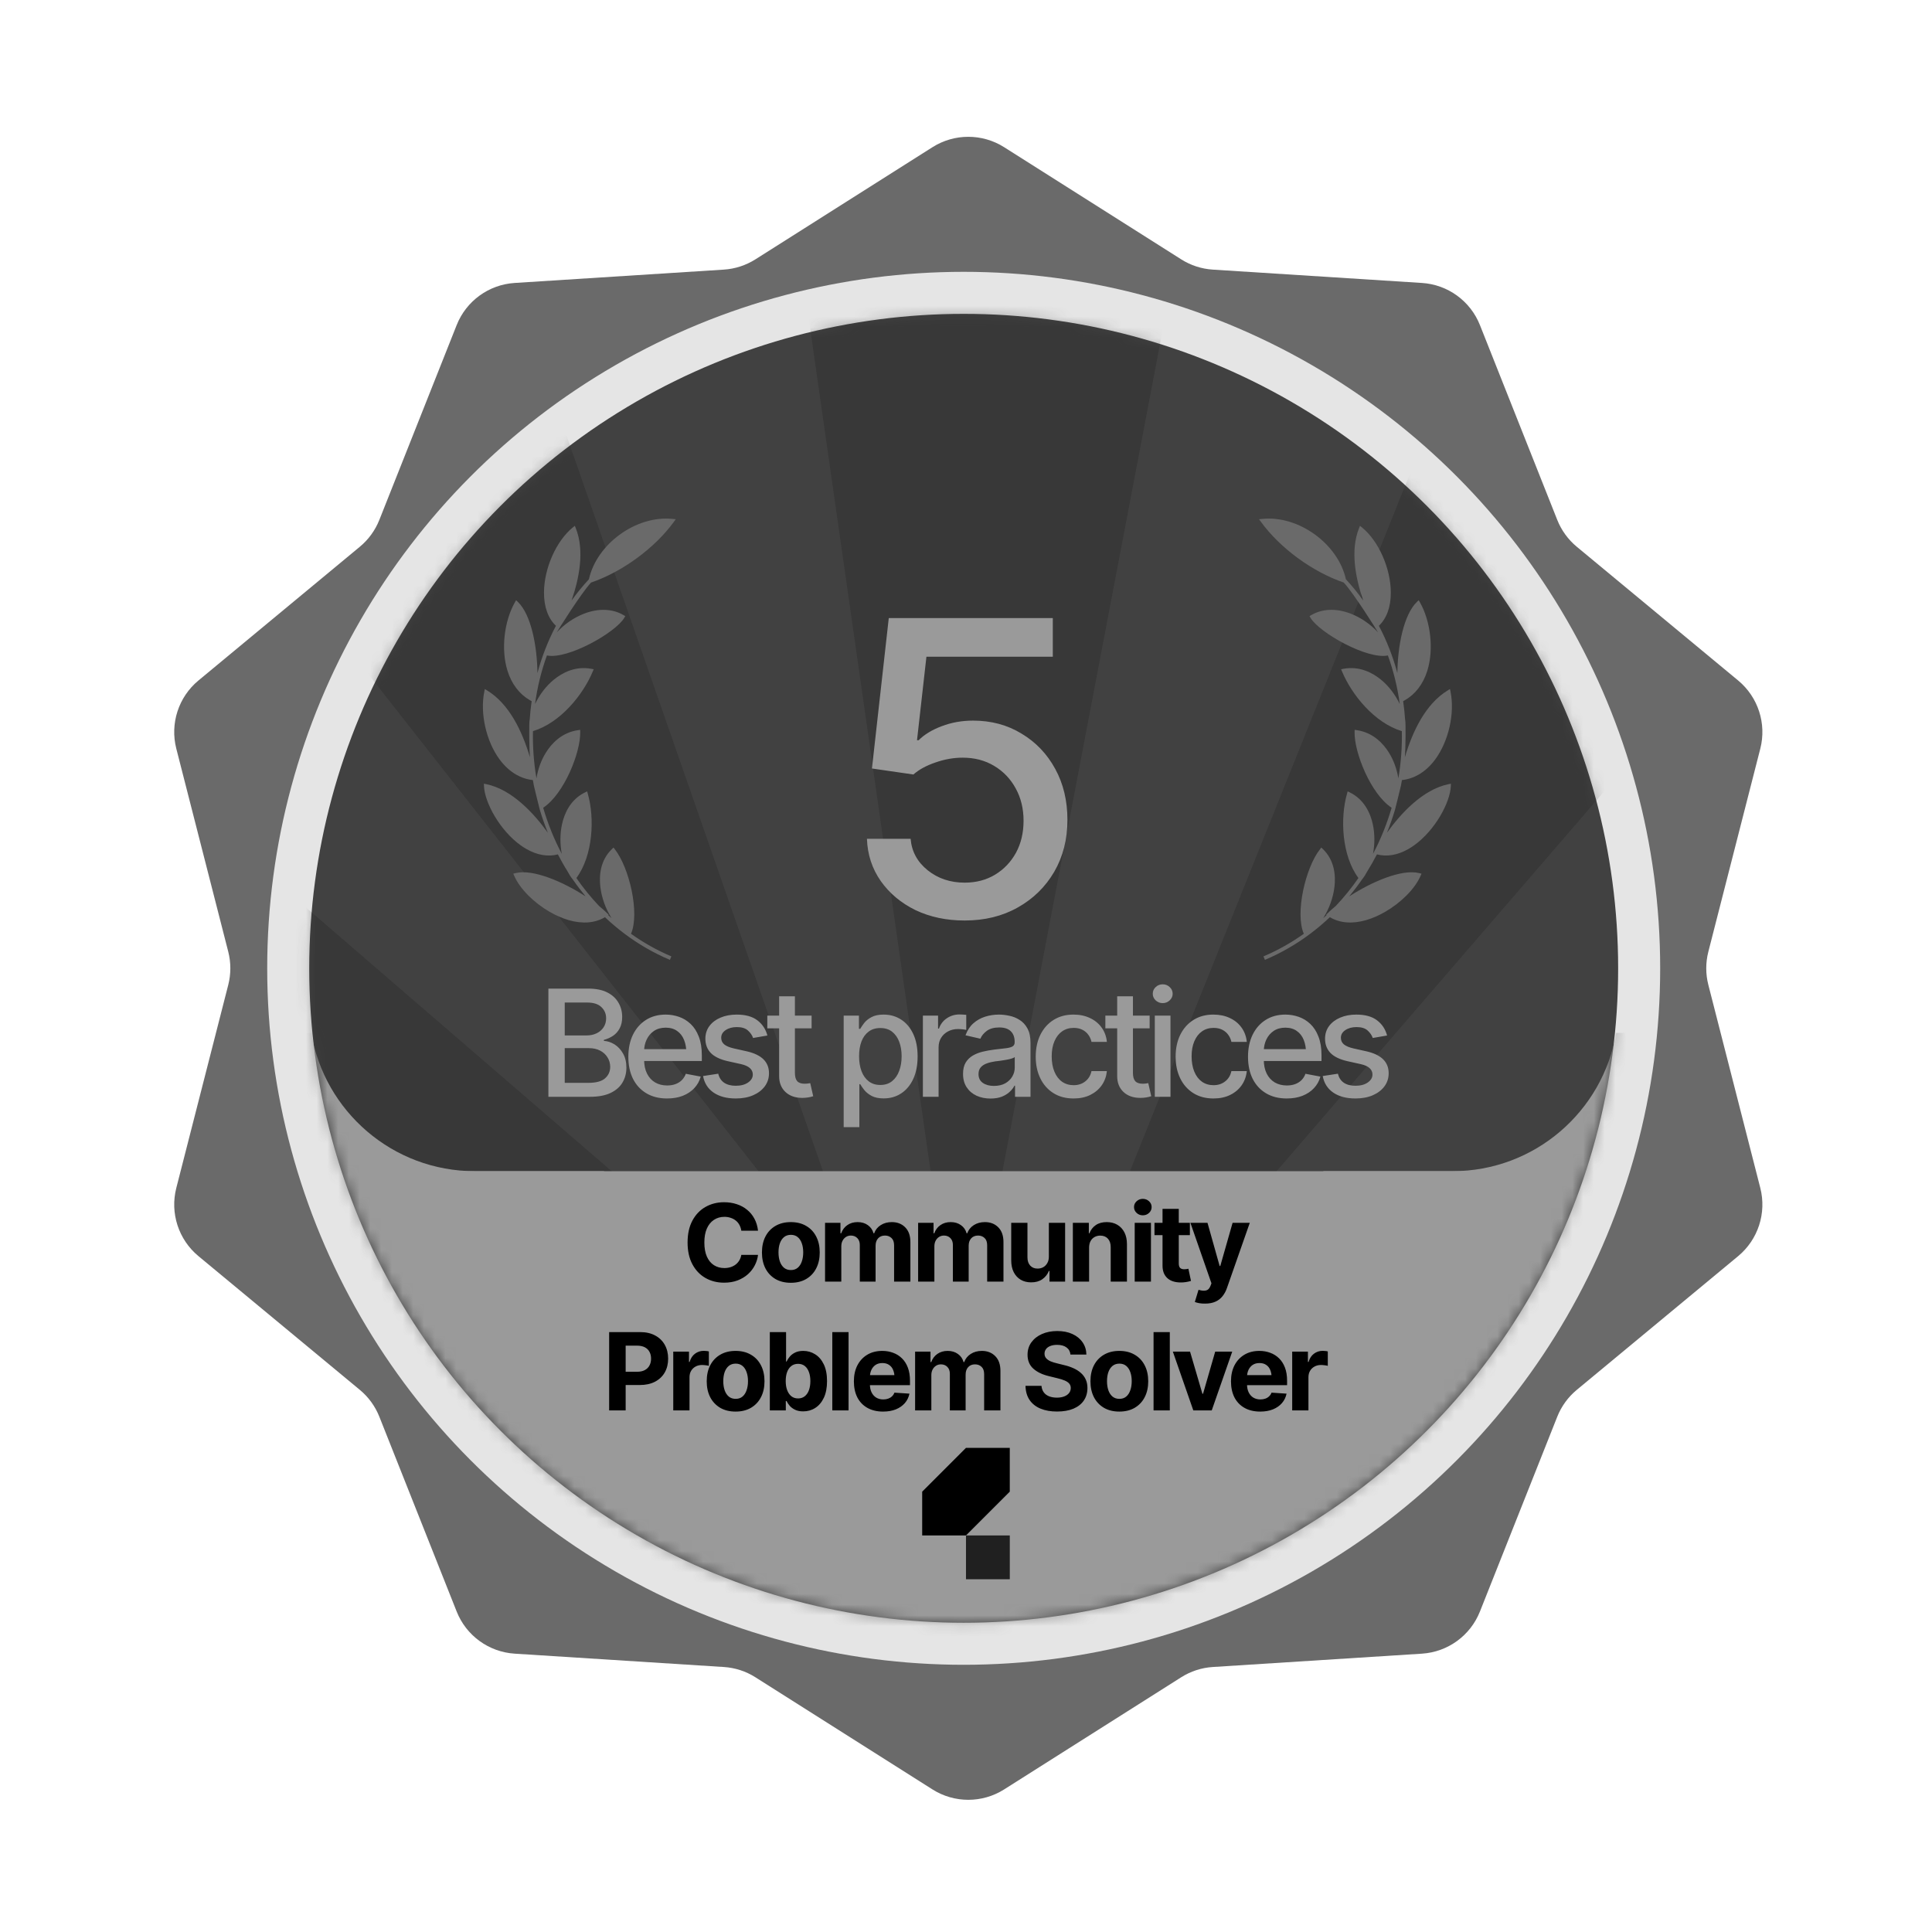
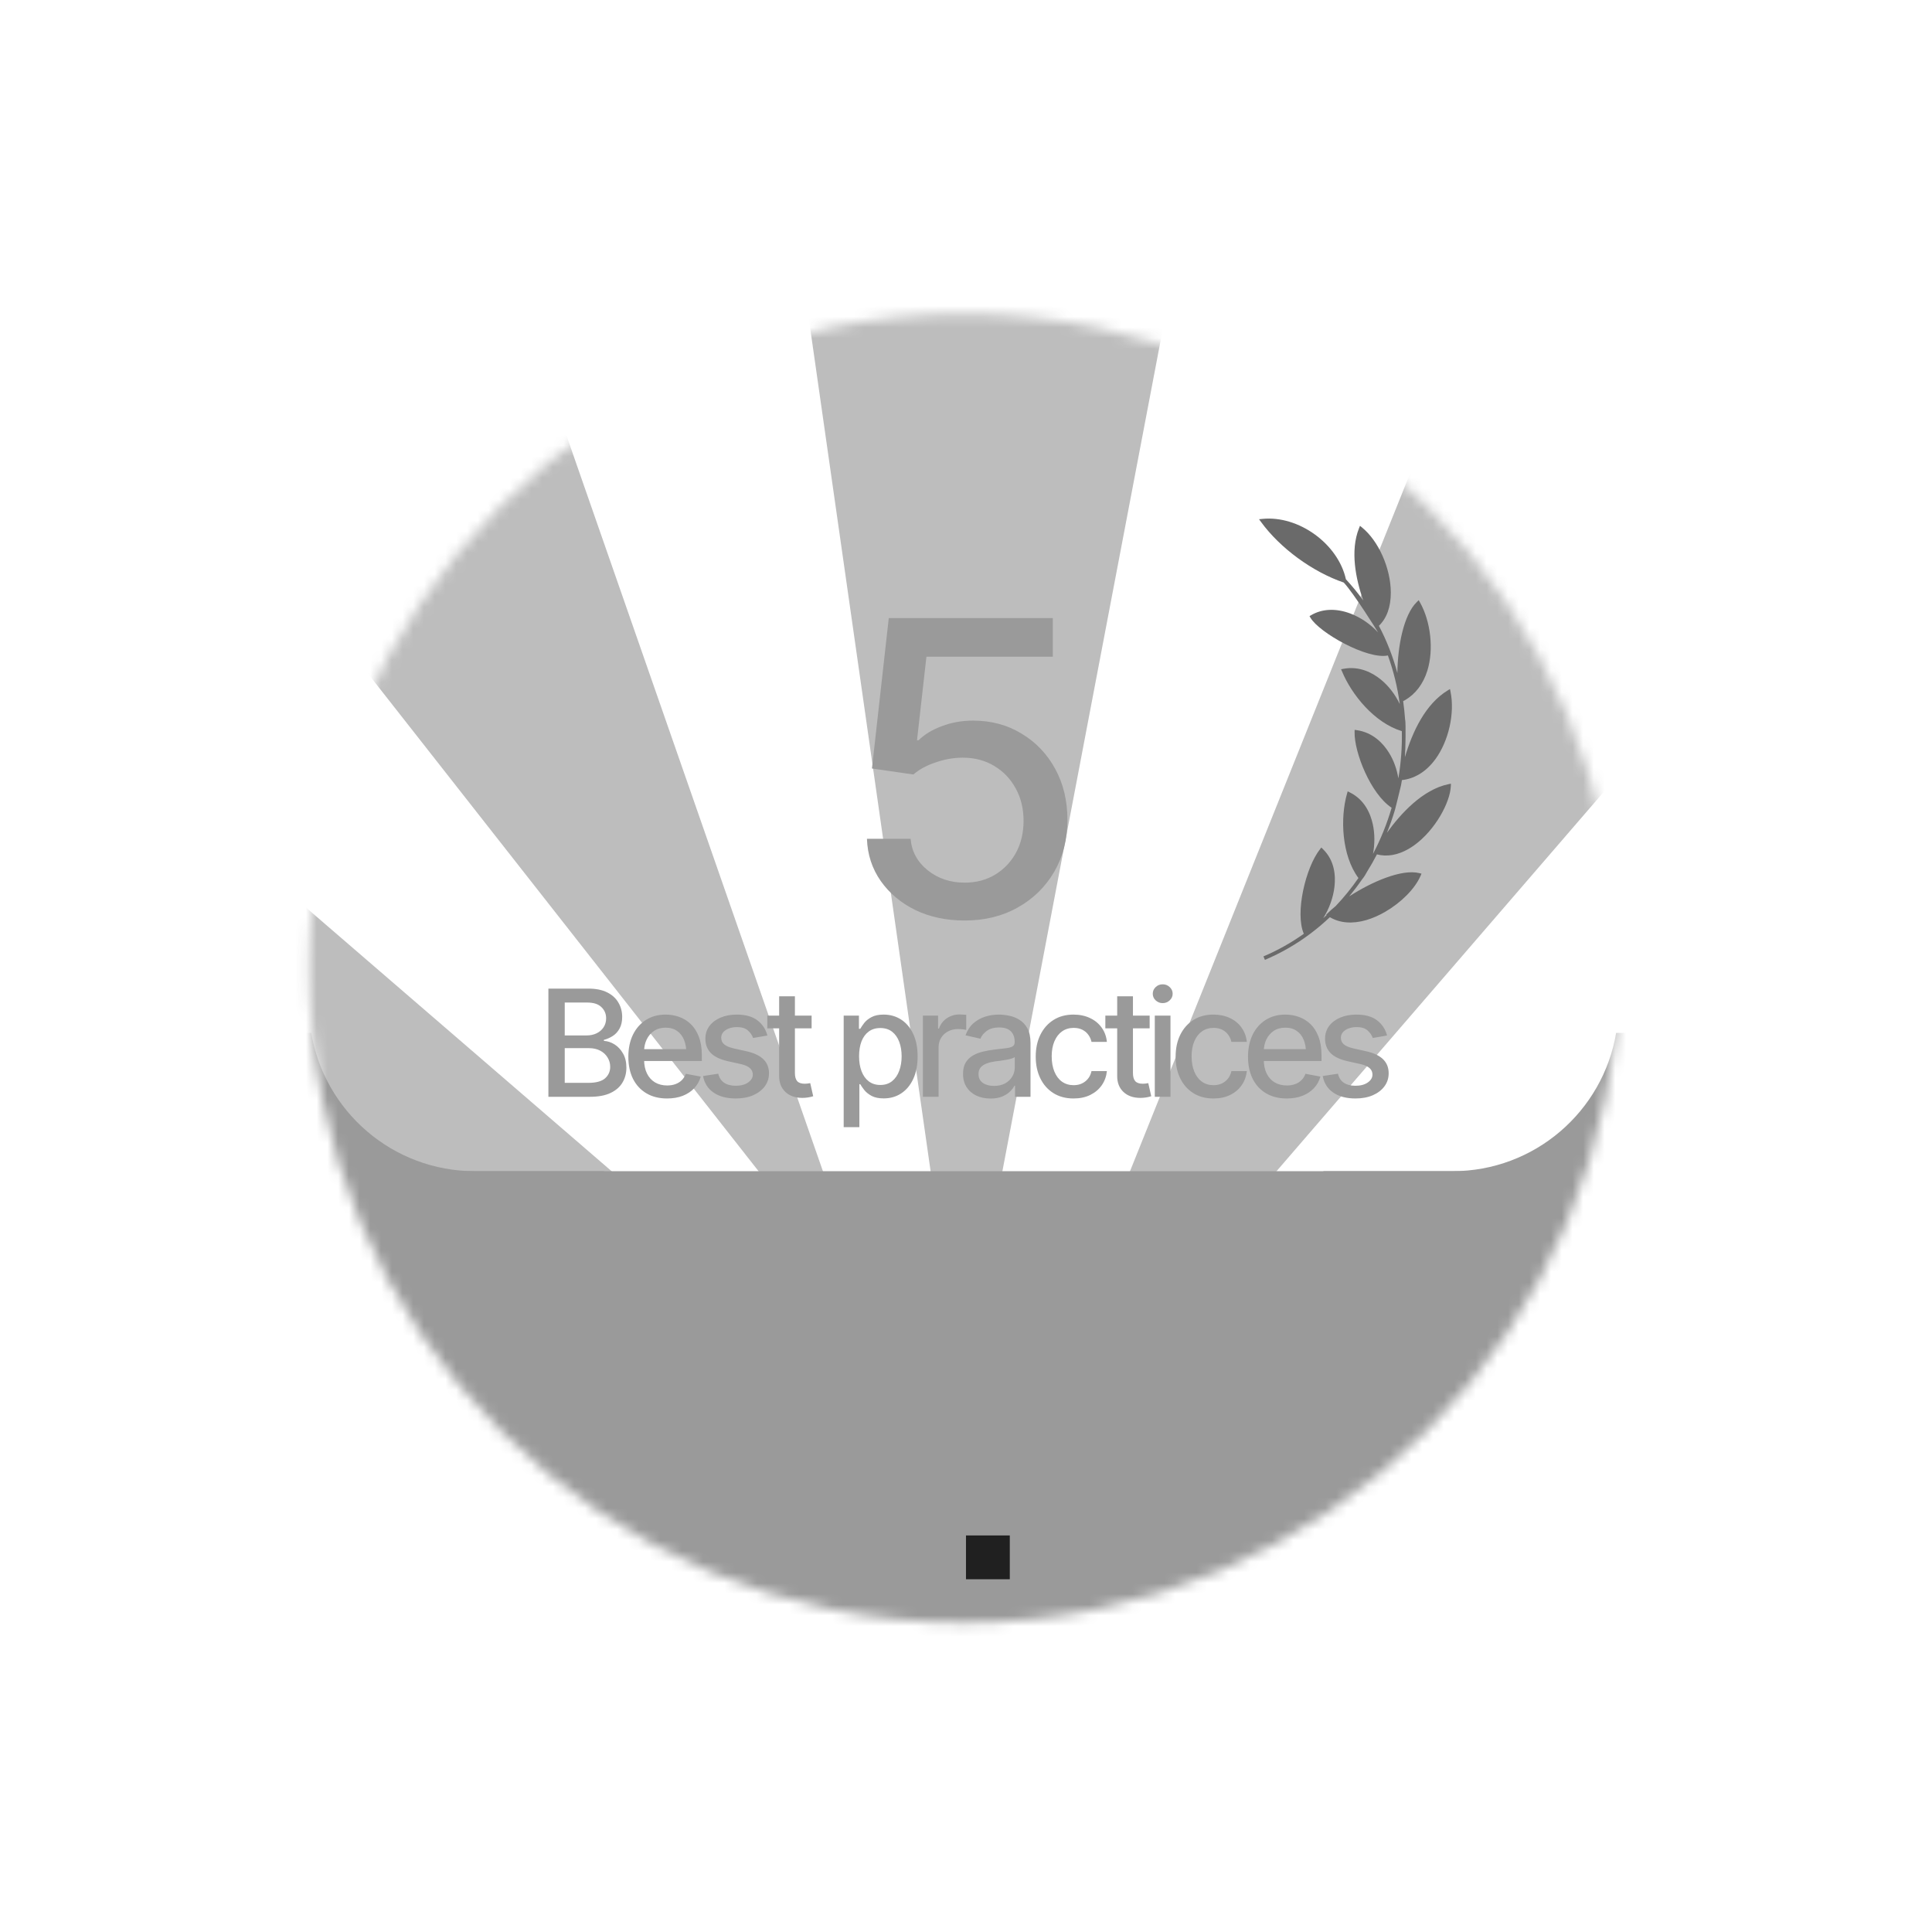
<svg xmlns="http://www.w3.org/2000/svg" width="180" height="180" viewBox="0 0 180 180" fill="none">
-   <path d="M86.876 13.714C88.914 12.423 91.514 12.423 93.553 13.714L110.05 24.163C110.935 24.723 111.946 25.052 112.991 25.119L132.48 26.362C134.888 26.515 136.991 28.044 137.882 30.287L145.086 48.437C145.472 49.41 146.098 50.271 146.904 50.939L161.939 63.4C163.797 64.939 164.601 67.412 164.003 69.75L159.163 88.668C158.903 89.683 158.903 90.747 159.163 91.761L164.003 110.68C164.601 113.017 163.797 115.491 161.94 117.03L146.904 129.491C146.098 130.159 145.472 131.019 145.086 131.993L137.882 150.143C136.991 152.386 134.888 153.914 132.48 154.068L112.991 155.311C111.946 155.378 110.935 155.706 110.05 156.267L93.553 166.716C91.514 168.007 88.914 168.007 86.876 166.716L70.379 156.267C69.494 155.706 68.483 155.378 67.437 155.311L47.949 154.068C45.541 153.914 43.437 152.386 42.547 150.143L35.343 131.993C34.956 131.019 34.331 130.159 33.525 129.491L18.489 117.03C16.631 115.491 15.828 113.017 16.426 110.68L21.266 91.761C21.525 90.747 21.525 89.683 21.266 88.668L16.426 69.75C15.828 67.412 16.631 64.939 18.489 63.4L33.525 50.939C34.331 50.271 34.956 49.41 35.343 48.437L42.547 30.287C43.437 28.044 45.541 26.515 47.949 26.362L67.437 25.119C68.483 25.052 69.494 24.723 70.379 24.163L86.876 13.714Z" fill="#6A6A6A" />
-   <circle cx="89.785" cy="90.215" r="62.932" fill="#414141" stroke="#E5E5E5" stroke-width="3.916" />
  <mask id="mask0_8851_6708" style="mask-type:alpha" maskUnits="userSpaceOnUse" x="28" y="29" width="123" height="123">
    <circle cx="89.785" cy="90.215" r="59.017" fill="#43509B" stroke="#E2BF2B" stroke-width="3.916" />
  </mask>
  <g mask="url(#mask0_8851_6708)">
    <g opacity="0.3">
      <path d="M89.569 129.183L29.014 -294.701H170.308L89.569 129.183Z" fill="#202020" />
      <path d="M81.457 122.856L-182.928 -213.962L-60.563 -284.609L81.457 122.856Z" fill="#202020" />
      <path d="M71.258 121.433L-326.114 -38.067L-255.467 -160.432L71.258 121.433Z" fill="#202020" />
      <path d="M61.736 125.3L-362.148 185.855L-362.148 44.56L61.736 125.3Z" fill="#202020" />
      <path d="M55.409 133.409L-281.408 397.793L-352.056 275.429L55.409 133.409Z" fill="#202020" />
      <path d="M54 143.596L-105.5 540.968L-227.865 470.32L54 143.596Z" fill="#202020" />
      <path d="M65.985 159.436L330.369 496.253L208.004 566.9L65.985 159.436Z" fill="#202020" />
      <path d="M76.146 160.847L473.518 320.347L402.87 442.712L76.146 160.847Z" fill="#202020" />
      <path d="M85.667 156.99L509.551 96.435L509.551 237.729L85.667 156.99Z" fill="#202020" />
      <path d="M91.993 148.889L428.811 -115.496L499.458 6.869L91.993 148.889Z" fill="#202020" />
      <path d="M93.403 138.709L252.903 -258.663L375.268 -188.016L93.403 138.709Z" fill="#202020" />
    </g>
    <path d="M28.998 96.229C30.225 103.543 36.585 109.117 44.248 109.117H56.276V143.914H-73.031V96.229H28.998Z" fill="#9A9A9A" />
    <path d="M150.572 96.229C149.345 103.543 142.985 109.117 135.322 109.117H123.294V143.914H252.602V96.229H150.572Z" fill="#9A9A9A" />
    <rect x="25.346" y="109.117" width="129.308" height="46.826" fill="#9A9A9A" />
  </g>
  <path d="M130.913 67.074C130.874 66.485 130.81 65.903 130.728 65.324C130.782 65.293 130.84 65.267 130.894 65.236C131.877 64.668 132.598 63.721 132.983 62.482C133.591 60.531 133.305 57.911 132.29 56.113L132.177 55.919L132.015 56.074C130.772 57.269 130.217 60.206 130.19 62.705C129.777 61.17 129.199 59.693 128.467 58.305C129.199 57.608 129.584 56.541 129.579 55.203C129.571 52.946 128.438 50.395 126.891 49.138L126.706 48.989L126.617 49.212C125.777 51.317 126.31 53.927 127.011 55.949C126.516 55.256 125.975 54.598 125.395 53.97C124.666 50.67 120.989 47.999 117.605 48.345L117.301 48.375L117.482 48.622C119.255 51.063 122.281 53.281 125.197 54.276L125.2 54.282C126.138 55.291 128.33 58.797 128.39 58.919C127.701 58.17 126.798 57.538 125.831 57.168C124.478 56.651 123.176 56.711 122.154 57.316L122.005 57.402L122.093 57.554C122.915 58.951 127.394 61.469 129.306 61.068C129.833 62.517 130.204 64.034 130.413 65.594C129.993 64.721 129.389 63.912 128.655 63.316C127.898 62.699 126.676 62.025 125.16 62.312L124.946 62.351L125.031 62.551C125.932 64.72 128.046 67.343 130.606 68.118C130.637 69.567 130.533 71.041 130.282 72.519C130.143 71.663 129.844 70.82 129.395 70.109C128.878 69.28 127.939 68.249 126.405 68.026L126.209 67.998L126.204 68.196C126.162 70.1 127.702 73.966 129.655 75.257C129.215 76.764 128.633 78.204 127.921 79.552C128.089 78.652 128.096 77.678 127.9 76.79C127.686 75.81 127.138 74.498 125.746 73.82L125.56 73.729L125.504 73.929C124.846 76.204 125.002 79.704 126.562 81.803C125.919 82.735 125.209 83.608 124.439 84.419C124.152 84.65 123.9 84.875 123.698 85.08L123.551 85.23L123.594 85.258C123.493 85.355 123.389 85.446 123.286 85.539C123.826 84.681 124.214 83.64 124.33 82.61C124.447 81.595 124.352 80.16 123.242 79.097L123.104 78.963L122.985 79.116C121.631 80.833 120.638 85.082 121.474 86.998C120.304 87.83 119.045 88.542 117.712 89.105L117.849 89.427C118.611 89.106 119.349 88.737 120.059 88.327C121.449 87.525 122.732 86.558 123.901 85.452C124.822 86.001 125.987 86.1 127.289 85.723C127.878 85.551 128.474 85.287 129.047 84.956C130.52 84.106 131.827 82.817 132.357 81.586L132.439 81.397L132.239 81.348C130.602 80.934 127.777 82.167 125.704 83.513C126.117 83.011 126.513 82.492 126.885 81.953L126.911 81.918C127.084 81.708 127.238 81.466 127.375 81.2C127.699 80.684 128.001 80.147 128.285 79.601C129.22 79.844 130.228 79.671 131.231 79.092C131.403 78.993 131.576 78.882 131.749 78.759C133.713 77.35 135.105 74.766 135.171 73.238L135.179 73.015L134.96 73.058C132.528 73.557 130.472 75.84 129.217 77.588C129.498 76.891 129.749 76.181 129.967 75.448C129.967 75.448 130.48 73.417 130.524 73.189C130.555 73.018 130.586 72.848 130.615 72.678C131.168 72.618 131.695 72.445 132.182 72.163C132.755 71.833 133.273 71.354 133.725 70.741C134.969 69.045 135.552 66.455 135.142 64.441L135.092 64.195L134.88 64.325C132.814 65.583 131.604 68.138 130.89 70.548C130.954 69.766 130.983 67.388 130.92 67.074L130.913 67.074Z" fill="#6A6A6A" />
-   <path d="M49.349 67.074C49.387 66.485 49.452 65.903 49.534 65.324C49.48 65.293 49.422 65.267 49.367 65.236C48.385 64.668 47.663 63.721 47.278 62.482C46.671 60.531 46.957 57.911 47.972 56.113L48.084 55.919L48.247 56.074C49.49 57.269 50.044 60.206 50.072 62.705C50.484 61.17 51.062 59.693 51.795 58.305C51.063 57.608 50.678 56.541 50.683 55.203C50.691 52.946 51.823 50.395 53.371 49.138L53.556 48.989L53.645 49.212C54.485 51.317 53.952 53.927 53.251 55.949C53.746 55.256 54.287 54.598 54.867 53.97C55.596 50.67 59.273 47.999 62.657 48.345L62.961 48.375L62.78 48.622C61.007 51.063 57.981 53.281 55.065 54.276L55.062 54.282C54.123 55.291 51.931 58.797 51.872 58.919C52.56 58.17 53.464 57.538 54.43 57.168C55.783 56.651 57.086 56.711 58.108 57.316L58.257 57.402L58.169 57.554C57.347 58.951 52.868 61.469 50.956 61.068C50.429 62.517 50.058 64.034 49.848 65.594C50.268 64.721 50.873 63.912 51.607 63.316C52.364 62.699 53.586 62.025 55.101 62.312L55.315 62.351L55.231 62.551C54.33 64.72 52.216 67.343 49.655 68.118C49.625 69.567 49.729 71.041 49.98 72.519C50.118 71.663 50.418 70.82 50.867 70.109C51.384 69.28 52.323 68.249 53.857 68.026L54.053 67.998L54.057 68.196C54.1 70.1 52.559 73.966 50.607 75.257C51.047 76.764 51.629 78.204 52.341 79.552C52.173 78.652 52.166 77.678 52.362 76.79C52.576 75.81 53.123 74.498 54.516 73.82L54.702 73.729L54.758 73.929C55.416 76.204 55.259 79.704 53.7 81.803C54.342 82.735 55.053 83.608 55.823 84.419C56.11 84.65 56.361 84.875 56.564 85.08L56.711 85.23L56.668 85.258C56.769 85.355 56.873 85.446 56.975 85.539C56.435 84.681 56.047 83.64 55.931 82.61C55.814 81.595 55.909 80.16 57.02 79.097L57.158 78.963L57.276 79.116C58.63 80.833 59.623 85.082 58.788 86.998C59.958 87.83 61.217 88.542 62.549 89.105L62.413 89.427C61.651 89.106 60.913 88.737 60.202 88.327C58.813 87.525 57.529 86.558 56.361 85.452C55.44 86.001 54.275 86.1 52.973 85.723C52.384 85.551 51.788 85.287 51.215 84.956C49.742 84.106 48.435 82.817 47.904 81.586L47.822 81.397L48.022 81.348C49.66 80.934 52.485 82.167 54.558 83.513C54.145 83.011 53.749 82.492 53.377 81.953L53.351 81.918C53.178 81.708 53.024 81.466 52.887 81.2C52.562 80.684 52.261 80.147 51.977 79.601C51.041 79.844 50.034 79.671 49.031 79.092C48.859 78.993 48.686 78.882 48.513 78.759C46.549 77.35 45.157 74.766 45.091 73.238L45.082 73.015L45.302 73.058C47.734 73.557 49.789 75.84 51.045 77.588C50.764 76.891 50.513 76.181 50.294 75.448C50.294 75.448 49.782 73.417 49.738 73.189C49.707 73.018 49.675 72.848 49.647 72.678C49.093 72.618 48.567 72.445 48.08 72.163C47.507 71.833 46.989 71.354 46.536 70.741C45.292 69.045 44.71 66.455 45.12 64.441L45.17 64.195L45.382 64.325C47.448 65.583 48.658 68.138 49.372 70.548C49.307 69.766 49.278 67.388 49.342 67.074L49.349 67.074Z" fill="#6A6A6A" />
  <g filter="url(#filter0_d_8851_6708)">
    <path d="M89.877 85.761C88.173 85.761 86.643 85.437 85.287 84.79C83.943 84.131 82.867 83.229 82.059 82.085C81.25 80.928 80.821 79.615 80.771 78.147H84.839C84.939 79.329 85.467 80.306 86.425 81.077C87.383 81.848 88.534 82.234 89.877 82.234C90.947 82.234 91.892 81.985 92.714 81.488C93.535 80.99 94.181 80.312 94.654 79.454C95.127 78.583 95.363 77.588 95.363 76.468C95.363 75.349 95.121 74.347 94.636 73.464C94.15 72.568 93.479 71.865 92.62 71.355C91.774 70.845 90.798 70.59 89.691 70.59C88.845 70.59 87.999 70.74 87.153 71.038C86.307 71.324 85.623 71.697 85.1 72.158L81.238 71.598L82.805 57.584H98.088V61.186H86.313L85.436 68.967H85.585C86.12 68.432 86.836 67.996 87.731 67.661C88.639 67.312 89.616 67.138 90.661 67.138C92.353 67.138 93.858 67.543 95.177 68.351C96.508 69.147 97.553 70.242 98.312 71.635C99.07 73.016 99.45 74.602 99.45 76.394C99.45 78.197 99.039 79.808 98.218 81.226C97.397 82.632 96.265 83.739 94.822 84.548C93.392 85.356 91.743 85.761 89.877 85.761Z" fill="#9A9A9A" />
  </g>
  <path d="M51.093 102.186V92.105H54.794C55.507 92.105 56.097 92.222 56.567 92.457C57.036 92.692 57.385 93.01 57.615 93.411C57.85 93.808 57.967 94.254 57.967 94.751C57.967 95.17 57.888 95.524 57.73 95.813C57.577 96.102 57.372 96.332 57.115 96.503C56.858 96.674 56.573 96.801 56.262 96.882V96.977C56.6 96.995 56.93 97.103 57.25 97.301C57.57 97.5 57.834 97.782 58.042 98.147C58.254 98.508 58.36 98.95 58.36 99.473C58.36 99.987 58.238 100.45 57.994 100.86C57.755 101.266 57.385 101.589 56.885 101.828C56.384 102.067 55.741 102.186 54.956 102.186H51.093ZM52.615 100.887H54.807C55.538 100.887 56.061 100.745 56.377 100.461C56.693 100.177 56.851 99.823 56.851 99.399C56.851 99.079 56.77 98.788 56.607 98.526C56.449 98.26 56.222 98.048 55.924 97.89C55.626 97.732 55.274 97.653 54.868 97.653H52.615V100.887ZM52.615 96.469H54.659C54.997 96.469 55.304 96.404 55.579 96.273C55.854 96.142 56.07 95.957 56.228 95.718C56.391 95.475 56.472 95.193 56.472 94.872C56.472 94.457 56.325 94.11 56.032 93.831C55.743 93.546 55.299 93.404 54.699 93.404H52.615V96.469ZM62.147 102.342C61.407 102.342 60.767 102.182 60.226 101.862C59.684 101.541 59.267 101.09 58.974 100.508C58.685 99.922 58.541 99.239 58.541 98.458C58.541 97.683 58.683 96.999 58.967 96.408C59.256 95.817 59.66 95.357 60.178 95.028C60.702 94.694 61.315 94.527 62.019 94.527C62.447 94.527 62.862 94.597 63.264 94.737C63.665 94.877 64.026 95.098 64.346 95.4C64.666 95.702 64.919 96.095 65.104 96.577C65.293 97.06 65.388 97.642 65.388 98.323V98.851H59.373V97.748H64.63L63.947 98.113C63.947 97.649 63.875 97.238 63.73 96.882C63.586 96.526 63.37 96.248 63.081 96.05C62.797 95.847 62.443 95.745 62.019 95.745C61.595 95.745 61.232 95.847 60.929 96.05C60.632 96.253 60.404 96.521 60.246 96.855C60.088 97.189 60.009 97.554 60.009 97.951V98.702C60.009 99.221 60.099 99.66 60.28 100.021C60.46 100.382 60.711 100.657 61.031 100.847C61.356 101.036 61.732 101.131 62.161 101.131C62.44 101.131 62.693 101.09 62.919 101.009C63.149 100.928 63.347 100.806 63.514 100.644C63.681 100.481 63.807 100.281 63.893 100.042L65.287 100.305C65.174 100.711 64.975 101.068 64.691 101.374C64.407 101.681 64.049 101.92 63.615 102.092C63.187 102.259 62.697 102.342 62.147 102.342ZM71.496 96.476L70.164 96.706C70.078 96.453 69.918 96.221 69.683 96.009C69.453 95.797 69.108 95.691 68.648 95.691C68.233 95.691 67.886 95.786 67.606 95.975C67.331 96.16 67.193 96.397 67.193 96.686C67.193 96.938 67.286 97.144 67.471 97.301C67.66 97.459 67.96 97.586 68.371 97.68L69.582 97.951C70.272 98.109 70.788 98.357 71.131 98.695C71.474 99.034 71.645 99.466 71.645 99.994C71.645 100.45 71.515 100.856 71.253 101.212C70.991 101.564 70.628 101.841 70.164 102.044C69.699 102.243 69.162 102.342 68.553 102.342C67.705 102.342 67.015 102.159 66.483 101.794C65.951 101.429 65.624 100.914 65.502 100.251L66.916 100.035C67.006 100.405 67.189 100.684 67.464 100.874C67.744 101.063 68.105 101.158 68.547 101.158C69.025 101.158 69.408 101.056 69.697 100.854C69.99 100.651 70.137 100.405 70.137 100.116C70.137 99.638 69.78 99.315 69.067 99.148L67.789 98.864C67.081 98.702 66.557 98.447 66.219 98.1C65.885 97.748 65.718 97.306 65.718 96.774C65.718 96.327 65.843 95.935 66.091 95.596C66.343 95.258 66.688 94.996 67.126 94.811C67.568 94.622 68.071 94.527 68.635 94.527C69.456 94.527 70.098 94.706 70.563 95.062C71.032 95.418 71.343 95.89 71.496 96.476ZM75.616 94.622V95.806H71.489V94.622H75.616ZM72.591 92.822H74.06V99.967C74.06 100.314 74.132 100.569 74.276 100.732C74.42 100.89 74.653 100.969 74.973 100.969C75.05 100.969 75.131 100.964 75.216 100.955C75.307 100.946 75.397 100.932 75.487 100.914L75.765 102.132C75.616 102.182 75.453 102.22 75.277 102.247C75.102 102.274 74.926 102.288 74.75 102.288C74.096 102.288 73.572 102.105 73.18 101.74C72.788 101.37 72.591 100.878 72.591 100.265V92.822ZM78.604 105.015V94.622H80.025V95.853H80.146C80.237 95.696 80.361 95.513 80.519 95.305C80.681 95.098 80.906 94.918 81.195 94.764C81.484 94.606 81.86 94.527 82.325 94.527C82.934 94.527 83.475 94.681 83.949 94.987C84.427 95.294 84.804 95.739 85.079 96.32C85.354 96.902 85.492 97.604 85.492 98.424C85.492 99.237 85.356 99.936 85.085 100.522C84.815 101.104 84.441 101.553 83.962 101.868C83.489 102.18 82.945 102.335 82.332 102.335C81.876 102.335 81.502 102.259 81.209 102.105C80.92 101.947 80.692 101.765 80.525 101.557C80.363 101.35 80.237 101.167 80.146 101.009H80.065V105.015H78.604ZM82.014 101.084C82.451 101.084 82.817 100.966 83.11 100.732C83.403 100.497 83.624 100.179 83.773 99.778C83.926 99.372 84.003 98.916 84.003 98.411C84.003 97.91 83.928 97.462 83.78 97.065C83.631 96.668 83.41 96.354 83.117 96.124C82.823 95.894 82.456 95.779 82.014 95.779C81.585 95.779 81.224 95.89 80.931 96.111C80.638 96.327 80.415 96.634 80.261 97.031C80.113 97.423 80.038 97.883 80.038 98.411C80.038 98.939 80.115 99.403 80.268 99.805C80.421 100.206 80.645 100.52 80.938 100.745C81.236 100.971 81.594 101.084 82.014 101.084ZM85.984 102.186V94.622H87.398V95.833H87.479C87.619 95.427 87.863 95.107 88.21 94.872C88.562 94.633 88.959 94.514 89.401 94.514C89.491 94.514 89.597 94.518 89.719 94.527C89.845 94.532 89.947 94.539 90.023 94.548V95.955C89.965 95.937 89.859 95.919 89.705 95.901C89.556 95.883 89.405 95.874 89.252 95.874C88.905 95.874 88.594 95.948 88.318 96.097C88.048 96.241 87.834 96.442 87.676 96.699C87.522 96.952 87.446 97.245 87.446 97.579V102.186H85.984ZM92.282 102.349C91.804 102.349 91.371 102.261 90.983 102.085C90.595 101.904 90.288 101.643 90.063 101.3C89.837 100.957 89.724 100.54 89.724 100.048C89.724 99.62 89.806 99.27 89.968 99C90.135 98.725 90.358 98.506 90.638 98.343C90.918 98.181 91.229 98.059 91.572 97.978C91.914 97.897 92.266 97.834 92.627 97.788C93.083 97.739 93.45 97.696 93.73 97.66C94.01 97.624 94.213 97.567 94.339 97.491C94.47 97.41 94.535 97.281 94.535 97.105V97.071C94.535 96.643 94.413 96.311 94.17 96.077C93.931 95.842 93.574 95.725 93.101 95.725C92.609 95.725 92.219 95.833 91.93 96.05C91.646 96.262 91.45 96.503 91.341 96.774L89.954 96.456C90.121 95.996 90.363 95.626 90.678 95.346C90.999 95.062 91.364 94.854 91.775 94.724C92.189 94.593 92.623 94.527 93.074 94.527C93.376 94.527 93.696 94.564 94.034 94.636C94.373 94.703 94.691 94.832 94.988 95.021C95.29 95.206 95.536 95.472 95.726 95.82C95.915 96.167 96.01 96.616 96.01 97.166V102.186H94.569V101.151H94.515C94.424 101.336 94.282 101.521 94.088 101.706C93.899 101.891 93.655 102.044 93.358 102.166C93.06 102.288 92.701 102.349 92.282 102.349ZM92.6 101.172C93.01 101.172 93.36 101.093 93.649 100.935C93.937 100.772 94.158 100.56 94.312 100.299C94.465 100.037 94.542 99.76 94.542 99.466V98.485C94.488 98.535 94.386 98.582 94.237 98.627C94.088 98.673 93.919 98.711 93.73 98.743C93.54 98.774 93.356 98.803 93.175 98.831C92.995 98.853 92.844 98.871 92.722 98.885C92.438 98.925 92.178 98.988 91.944 99.074C91.709 99.155 91.52 99.277 91.375 99.439C91.236 99.597 91.166 99.807 91.166 100.069C91.166 100.434 91.301 100.709 91.572 100.894C91.842 101.079 92.185 101.172 92.6 101.172ZM100.021 102.342C99.295 102.342 98.668 102.175 98.14 101.841C97.612 101.508 97.206 101.047 96.922 100.461C96.638 99.875 96.496 99.203 96.496 98.445C96.496 97.674 96.64 96.995 96.929 96.408C97.222 95.817 97.63 95.357 98.153 95.028C98.681 94.694 99.299 94.527 100.007 94.527C100.585 94.527 101.097 94.633 101.543 94.845C101.994 95.053 102.357 95.348 102.633 95.732C102.912 96.115 103.077 96.562 103.126 97.071H101.692C101.643 96.832 101.546 96.614 101.401 96.415C101.261 96.217 101.076 96.059 100.846 95.942C100.616 95.824 100.343 95.766 100.028 95.766C99.617 95.766 99.259 95.874 98.952 96.09C98.65 96.302 98.413 96.607 98.242 97.004C98.07 97.401 97.984 97.87 97.984 98.411C97.984 98.957 98.068 99.433 98.235 99.839C98.402 100.245 98.638 100.558 98.945 100.779C99.256 100.996 99.617 101.104 100.028 101.104C100.452 101.104 100.813 100.987 101.11 100.752C101.412 100.517 101.606 100.197 101.692 99.791H103.126C103.077 100.283 102.919 100.72 102.653 101.104C102.387 101.487 102.03 101.789 101.584 102.01C101.137 102.232 100.616 102.342 100.021 102.342ZM107.11 94.622V95.806H102.983V94.622H107.11ZM104.086 92.822H105.554V99.967C105.554 100.314 105.626 100.569 105.771 100.732C105.915 100.89 106.147 100.969 106.468 100.969C106.544 100.969 106.625 100.964 106.711 100.955C106.801 100.946 106.892 100.932 106.982 100.914L107.259 102.132C107.11 102.182 106.948 102.22 106.772 102.247C106.596 102.274 106.42 102.288 106.244 102.288C105.59 102.288 105.067 102.105 104.675 101.74C104.282 101.37 104.086 100.878 104.086 100.265V92.822ZM107.59 102.186V94.622H109.051V102.186H107.59ZM108.327 93.458C108.07 93.458 107.851 93.373 107.671 93.201C107.49 93.03 107.4 92.825 107.4 92.586C107.4 92.342 107.49 92.135 107.671 91.963C107.851 91.792 108.07 91.706 108.327 91.706C108.58 91.706 108.796 91.792 108.977 91.963C109.161 92.135 109.254 92.342 109.254 92.586C109.254 92.825 109.161 93.03 108.977 93.201C108.796 93.373 108.58 93.458 108.327 93.458ZM113.055 102.342C112.329 102.342 111.702 102.175 111.174 101.841C110.646 101.508 110.241 101.047 109.956 100.461C109.672 99.875 109.53 99.203 109.53 98.445C109.53 97.674 109.674 96.995 109.963 96.408C110.256 95.817 110.665 95.357 111.188 95.028C111.715 94.694 112.333 94.527 113.042 94.527C113.619 94.527 114.131 94.633 114.577 94.845C115.029 95.053 115.392 95.348 115.667 95.732C115.946 96.115 116.111 96.562 116.161 97.071H114.726C114.677 96.832 114.58 96.614 114.435 96.415C114.296 96.217 114.111 96.059 113.881 95.942C113.651 95.824 113.378 95.766 113.062 95.766C112.651 95.766 112.293 95.874 111.986 96.09C111.684 96.302 111.447 96.607 111.276 97.004C111.104 97.401 111.019 97.87 111.019 98.411C111.019 98.957 111.102 99.433 111.269 99.839C111.436 100.245 111.673 100.558 111.979 100.779C112.291 100.996 112.651 101.104 113.062 101.104C113.486 101.104 113.847 100.987 114.144 100.752C114.447 100.517 114.641 100.197 114.726 99.791H116.161C116.111 100.283 115.953 100.72 115.687 101.104C115.421 101.487 115.065 101.789 114.618 102.01C114.172 102.232 113.651 102.342 113.055 102.342ZM119.881 102.342C119.141 102.342 118.5 102.182 117.959 101.862C117.418 101.541 117.001 101.09 116.707 100.508C116.419 99.922 116.274 99.239 116.274 98.458C116.274 97.683 116.417 96.999 116.701 96.408C116.989 95.817 117.393 95.357 117.912 95.028C118.435 94.694 119.048 94.527 119.752 94.527C120.181 94.527 120.596 94.597 120.997 94.737C121.399 94.877 121.759 95.098 122.08 95.4C122.4 95.702 122.652 96.095 122.837 96.577C123.027 97.06 123.122 97.642 123.122 98.323V98.851H117.107V97.748H122.364L121.68 98.113C121.68 97.649 121.608 97.238 121.464 96.882C121.32 96.526 121.103 96.248 120.814 96.05C120.53 95.847 120.176 95.745 119.752 95.745C119.328 95.745 118.965 95.847 118.663 96.05C118.365 96.253 118.137 96.521 117.979 96.855C117.822 97.189 117.743 97.554 117.743 97.951V98.702C117.743 99.221 117.833 99.66 118.013 100.021C118.194 100.382 118.444 100.657 118.764 100.847C119.089 101.036 119.466 101.131 119.894 101.131C120.174 101.131 120.426 101.09 120.652 101.009C120.882 100.928 121.081 100.806 121.247 100.644C121.414 100.481 121.541 100.281 121.626 100.042L123.02 100.305C122.907 100.711 122.709 101.068 122.425 101.374C122.141 101.681 121.782 101.92 121.349 102.092C120.92 102.259 120.431 102.342 119.881 102.342ZM129.23 96.476L127.897 96.706C127.811 96.453 127.651 96.221 127.417 96.009C127.187 95.797 126.842 95.691 126.382 95.691C125.967 95.691 125.619 95.786 125.34 95.975C125.064 96.16 124.927 96.397 124.927 96.686C124.927 96.938 125.019 97.144 125.204 97.301C125.394 97.459 125.694 97.586 126.104 97.68L127.315 97.951C128.005 98.109 128.522 98.357 128.865 98.695C129.207 99.034 129.379 99.466 129.379 99.994C129.379 100.45 129.248 100.856 128.986 101.212C128.725 101.564 128.362 101.841 127.897 102.044C127.432 102.243 126.896 102.342 126.287 102.342C125.439 102.342 124.749 102.159 124.216 101.794C123.684 101.429 123.357 100.914 123.235 100.251L124.649 100.035C124.74 100.405 124.922 100.684 125.197 100.874C125.477 101.063 125.838 101.158 126.28 101.158C126.758 101.158 127.142 101.056 127.43 100.854C127.723 100.651 127.87 100.405 127.87 100.116C127.87 99.638 127.514 99.315 126.801 99.148L125.522 98.864C124.814 98.702 124.291 98.447 123.953 98.1C123.619 97.748 123.452 97.306 123.452 96.774C123.452 96.327 123.576 95.935 123.824 95.596C124.077 95.258 124.422 94.996 124.859 94.811C125.301 94.622 125.804 94.527 126.368 94.527C127.189 94.527 127.832 94.706 128.296 95.062C128.765 95.418 129.077 95.89 129.23 96.476Z" fill="#9A9A9A" />
-   <path d="M67.46 119.504C66.813 119.504 66.234 119.357 65.721 119.063C65.208 118.769 64.803 118.343 64.506 117.784C64.209 117.226 64.06 116.551 64.06 115.761C64.06 114.964 64.209 114.287 64.506 113.728C64.806 113.166 65.213 112.74 65.726 112.45C66.242 112.156 66.82 112.009 67.46 112.009C67.884 112.009 68.278 112.069 68.64 112.19C69.003 112.307 69.323 112.481 69.6 112.709C69.881 112.934 70.11 113.212 70.286 113.542C70.463 113.869 70.575 114.242 70.624 114.664H69.067C69.037 114.465 68.978 114.285 68.89 114.125C68.805 113.965 68.693 113.829 68.552 113.718C68.415 113.607 68.257 113.522 68.077 113.464C67.901 113.401 67.706 113.37 67.494 113.37C67.122 113.37 66.793 113.465 66.509 113.655C66.229 113.841 66.01 114.112 65.853 114.468C65.7 114.821 65.623 115.252 65.623 115.761C65.623 116.28 65.701 116.718 65.858 117.074C66.015 117.427 66.234 117.693 66.514 117.872C66.795 118.052 67.12 118.142 67.489 118.142C67.695 118.142 67.886 118.114 68.062 118.059C68.239 118.003 68.395 117.923 68.533 117.819C68.67 117.714 68.784 117.587 68.876 117.436C68.97 117.283 69.034 117.108 69.067 116.912H70.624C70.585 117.249 70.486 117.572 70.326 117.882C70.169 118.192 69.955 118.47 69.684 118.715C69.413 118.957 69.091 119.149 68.719 119.293C68.347 119.434 67.927 119.504 67.46 119.504ZM73.678 119.514C73.126 119.514 72.647 119.396 72.242 119.161C71.841 118.922 71.53 118.593 71.312 118.171C71.096 117.747 70.988 117.254 70.988 116.692C70.988 116.124 71.096 115.629 71.312 115.208C71.53 114.783 71.841 114.453 72.242 114.218C72.647 113.98 73.126 113.86 73.678 113.86C74.233 113.86 74.711 113.98 75.113 114.218C75.518 114.453 75.828 114.783 76.044 115.208C76.263 115.629 76.372 116.124 76.372 116.692C76.372 117.254 76.263 117.747 76.044 118.171C75.828 118.593 75.518 118.922 75.113 119.161C74.711 119.396 74.233 119.514 73.678 119.514ZM73.688 118.328C73.939 118.328 74.15 118.258 74.319 118.117C74.489 117.974 74.617 117.778 74.701 117.53C74.79 117.281 74.834 116.999 74.834 116.682C74.834 116.362 74.79 116.079 74.701 115.835C74.617 115.59 74.489 115.397 74.319 115.256C74.15 115.116 73.939 115.046 73.688 115.046C73.433 115.046 73.219 115.116 73.046 115.256C72.876 115.397 72.747 115.59 72.659 115.835C72.574 116.079 72.531 116.362 72.531 116.682C72.531 116.999 72.574 117.281 72.659 117.53C72.747 117.778 72.876 117.974 73.046 118.117C73.219 118.258 73.433 118.328 73.688 118.328ZM76.868 119.406V113.929H78.303V114.904H78.372C78.486 114.58 78.677 114.326 78.945 114.14C79.213 113.953 79.531 113.86 79.9 113.86C80.276 113.86 80.594 113.955 80.856 114.144C81.12 114.331 81.297 114.584 81.385 114.904H81.444C81.555 114.587 81.757 114.334 82.051 114.144C82.345 113.955 82.691 113.86 83.09 113.86C83.599 113.86 84.014 114.022 84.334 114.345C84.657 114.669 84.819 115.127 84.819 115.722V119.406H83.3V116.026C83.3 115.719 83.219 115.49 83.055 115.34C82.895 115.19 82.694 115.114 82.453 115.114C82.178 115.114 81.963 115.203 81.806 115.379C81.653 115.552 81.576 115.781 81.576 116.065V119.406H80.106V115.986C80.106 115.722 80.029 115.511 79.876 115.354C79.722 115.194 79.522 115.114 79.273 115.114C79.104 115.114 78.952 115.157 78.818 115.242C78.684 115.327 78.578 115.444 78.499 115.595C78.421 115.741 78.382 115.918 78.382 116.124V119.406H76.868ZM85.54 119.406V113.929H86.976V114.904H87.044C87.159 114.58 87.35 114.326 87.617 114.14C87.885 113.953 88.204 113.86 88.573 113.86C88.948 113.86 89.267 113.955 89.528 114.144C89.793 114.331 89.969 114.584 90.057 114.904H90.116C90.227 114.587 90.429 114.334 90.723 114.144C91.017 113.955 91.363 113.86 91.762 113.86C92.271 113.86 92.686 114.022 93.006 114.345C93.329 114.669 93.491 115.127 93.491 115.722V119.406H91.972V116.026C91.972 115.719 91.891 115.49 91.728 115.34C91.567 115.19 91.367 115.114 91.125 115.114C90.851 115.114 90.635 115.203 90.478 115.379C90.325 115.552 90.248 115.781 90.248 116.065V119.406H88.778V115.986C88.778 115.722 88.702 115.511 88.548 115.354C88.395 115.194 88.194 115.114 87.946 115.114C87.776 115.114 87.624 115.157 87.49 115.242C87.356 115.327 87.25 115.444 87.172 115.595C87.093 115.741 87.054 115.918 87.054 116.124V119.406H85.54ZM97.72 117.079V113.929H99.234V119.406H97.779V118.411H97.72C97.596 118.728 97.392 118.986 97.108 119.185C96.824 119.381 96.476 119.478 96.064 119.474C95.698 119.474 95.375 119.393 95.094 119.229C94.817 119.063 94.6 118.826 94.443 118.519C94.289 118.212 94.213 117.845 94.213 117.417V113.929H95.726V117.152C95.726 117.472 95.813 117.727 95.986 117.917C96.159 118.103 96.389 118.194 96.677 118.191C96.859 118.191 97.029 118.15 97.186 118.068C97.343 117.983 97.47 117.858 97.568 117.691C97.669 117.525 97.72 117.321 97.72 117.079ZM101.469 116.241V119.406H99.955V113.929H101.445V114.904H101.498C101.623 114.58 101.82 114.326 102.091 114.14C102.362 113.953 102.702 113.86 103.11 113.86C103.489 113.86 103.819 113.944 104.1 114.11C104.384 114.277 104.604 114.514 104.761 114.821C104.918 115.127 104.996 115.495 104.996 115.923V119.406H103.482V116.192C103.482 115.859 103.396 115.598 103.223 115.408C103.05 115.216 102.811 115.119 102.508 115.119C102.305 115.119 102.125 115.165 101.969 115.256C101.812 115.345 101.689 115.472 101.601 115.639C101.513 115.805 101.469 116.006 101.469 116.241ZM105.718 119.406V113.929H107.231V119.406H105.718ZM106.472 113.228C106.247 113.228 106.054 113.153 105.894 113.003C105.734 112.853 105.654 112.672 105.654 112.459C105.654 112.247 105.734 112.067 105.894 111.92C106.054 111.77 106.247 111.695 106.472 111.695C106.701 111.695 106.895 111.77 107.055 111.92C107.215 112.067 107.295 112.247 107.295 112.459C107.295 112.672 107.215 112.853 107.055 113.003C106.895 113.153 106.701 113.228 106.472 113.228ZM110.858 113.929V115.075H107.561V113.929H110.858ZM108.31 112.626H109.824V117.721C109.824 117.903 109.865 118.039 109.947 118.127C110.028 118.212 110.159 118.255 110.339 118.255C110.397 118.255 110.463 118.25 110.534 118.24C110.606 118.23 110.668 118.219 110.721 118.206L110.961 119.342C110.794 119.391 110.632 119.427 110.476 119.45C110.322 119.473 110.17 119.484 110.02 119.484C109.475 119.484 109.053 119.349 108.756 119.078C108.459 118.803 108.31 118.418 108.31 117.921V112.626ZM112.275 121.453C112.082 121.457 111.901 121.444 111.731 121.414C111.565 121.385 111.427 121.347 111.32 121.302L111.663 120.17L111.712 120.18C111.966 120.255 112.183 120.271 112.363 120.229C112.546 120.19 112.685 120.046 112.779 119.798L112.868 119.563L110.908 113.929H112.5L113.632 117.951H113.691L114.837 113.929H116.439L114.313 119.999C114.212 120.292 114.073 120.549 113.896 120.768C113.723 120.986 113.505 121.155 113.24 121.272C112.975 121.393 112.654 121.453 112.275 121.453ZM56.753 131.406V124.107H59.629C60.181 124.107 60.651 124.213 61.04 124.425C61.432 124.634 61.73 124.925 61.936 125.297C62.145 125.669 62.25 126.099 62.25 126.585C62.25 127.069 62.145 127.495 61.936 127.864C61.727 128.233 61.423 128.522 61.025 128.731C60.63 128.937 60.151 129.04 59.59 129.04H57.758V127.805H59.34C59.637 127.805 59.882 127.753 60.075 127.648C60.27 127.544 60.416 127.4 60.511 127.217C60.609 127.034 60.658 126.824 60.658 126.585C60.658 126.34 60.609 126.128 60.511 125.949C60.416 125.766 60.27 125.624 60.075 125.522C59.879 125.421 59.632 125.37 59.335 125.37H58.291V131.406H56.753ZM62.726 131.406V125.929H64.191V126.889H64.25C64.351 126.549 64.519 126.293 64.754 126.12C64.989 125.944 65.259 125.855 65.563 125.855C65.641 125.855 65.723 125.86 65.808 125.87C65.896 125.877 65.974 125.89 66.043 125.909V127.252C65.971 127.229 65.871 127.211 65.744 127.198C65.62 127.181 65.504 127.173 65.396 127.173C65.177 127.173 64.98 127.222 64.803 127.32C64.627 127.415 64.488 127.549 64.387 127.722C64.289 127.892 64.24 128.088 64.24 128.31V131.406H62.726ZM68.533 131.514C67.981 131.514 67.502 131.396 67.097 131.161C66.696 130.922 66.385 130.593 66.166 130.171C65.951 129.747 65.843 129.254 65.843 128.692C65.843 128.124 65.951 127.629 66.166 127.208C66.385 126.783 66.696 126.453 67.097 126.218C67.502 125.98 67.981 125.86 68.533 125.86C69.088 125.86 69.566 125.98 69.968 126.218C70.373 126.453 70.683 126.783 70.899 127.208C71.118 127.629 71.227 128.124 71.227 128.692C71.227 129.254 71.118 129.747 70.899 130.171C70.683 130.593 70.373 130.922 69.968 131.161C69.566 131.396 69.088 131.514 68.533 131.514ZM68.542 130.328C68.794 130.328 69.004 130.258 69.174 130.117C69.344 129.974 69.472 129.778 69.556 129.53C69.645 129.281 69.689 128.999 69.689 128.682C69.689 128.362 69.645 128.079 69.556 127.835C69.472 127.59 69.344 127.397 69.174 127.256C69.004 127.116 68.794 127.046 68.542 127.046C68.288 127.046 68.074 127.116 67.901 127.256C67.731 127.397 67.602 127.59 67.514 127.835C67.429 128.079 67.386 128.362 67.386 128.682C67.386 128.999 67.429 129.281 67.514 129.53C67.602 129.778 67.731 129.974 67.901 130.117C68.074 130.258 68.288 130.328 68.542 130.328ZM74.834 131.494C74.54 131.494 74.29 131.445 74.084 131.347C73.879 131.249 73.71 131.127 73.58 130.98C73.452 130.829 73.353 130.679 73.281 130.529H73.212V131.406H71.723V124.107H73.237V126.855H73.281C73.35 126.705 73.448 126.553 73.575 126.399C73.702 126.246 73.869 126.118 74.075 126.017C74.28 125.913 74.535 125.86 74.839 125.86C75.24 125.86 75.608 125.965 75.941 126.174C76.277 126.38 76.547 126.692 76.749 127.11C76.952 127.528 77.053 128.05 77.053 128.677C77.053 129.285 76.955 129.799 76.759 130.22C76.563 130.638 76.297 130.955 75.96 131.171C75.627 131.386 75.252 131.494 74.834 131.494ZM74.354 130.289C74.602 130.289 74.811 130.22 74.981 130.083C75.151 129.946 75.28 129.757 75.368 129.515C75.456 129.27 75.5 128.989 75.5 128.672C75.5 128.355 75.456 128.078 75.368 127.839C75.283 127.598 75.156 127.408 74.986 127.271C74.816 127.134 74.605 127.065 74.354 127.065C74.109 127.065 73.9 127.132 73.727 127.266C73.557 127.397 73.426 127.583 73.335 127.825C73.247 128.063 73.203 128.346 73.203 128.672C73.203 128.996 73.248 129.278 73.34 129.52C73.431 129.761 73.562 129.951 73.732 130.088C73.905 130.222 74.112 130.289 74.354 130.289ZM79.058 124.107V131.406H77.544V124.107H79.058ZM82.273 131.514C81.711 131.514 81.226 131.399 80.818 131.171C80.41 130.942 80.096 130.617 79.877 130.196C79.662 129.771 79.554 129.27 79.554 128.692C79.554 128.13 79.662 127.637 79.877 127.212C80.096 126.788 80.403 126.456 80.798 126.218C81.197 125.98 81.664 125.86 82.199 125.86C82.562 125.86 82.9 125.919 83.213 126.037C83.527 126.151 83.801 126.324 84.036 126.556C84.272 126.785 84.454 127.074 84.585 127.423C84.716 127.769 84.781 128.176 84.781 128.643V129.054H80.157V128.119H84.046L83.341 128.364C83.341 128.086 83.298 127.844 83.213 127.639C83.129 127.433 83.001 127.274 82.831 127.163C82.665 127.049 82.457 126.992 82.209 126.992C81.961 126.992 81.75 127.049 81.577 127.163C81.407 127.278 81.277 127.433 81.185 127.629C81.094 127.825 81.048 128.05 81.048 128.305V128.966C81.048 129.263 81.1 129.518 81.205 129.73C81.309 129.939 81.455 130.101 81.641 130.215C81.83 130.326 82.047 130.382 82.293 130.382C82.462 130.382 82.616 130.357 82.753 130.308C82.89 130.259 83.008 130.188 83.106 130.093C83.207 129.998 83.282 129.884 83.331 129.75L84.732 129.843C84.663 130.179 84.52 130.473 84.301 130.725C84.085 130.973 83.806 131.167 83.463 131.308C83.12 131.445 82.724 131.514 82.273 131.514ZM85.258 131.406V125.929H86.693V126.904H86.761C86.876 126.58 87.067 126.326 87.335 126.14C87.603 125.953 87.921 125.86 88.29 125.86C88.665 125.86 88.984 125.955 89.245 126.144C89.51 126.331 89.686 126.584 89.774 126.904H89.833C89.944 126.587 90.147 126.334 90.441 126.144C90.734 125.955 91.081 125.86 91.479 125.86C91.989 125.86 92.403 126.022 92.723 126.345C93.047 126.669 93.208 127.127 93.208 127.722V131.406H91.69V128.026C91.69 127.719 91.608 127.49 91.445 127.34C91.285 127.19 91.084 127.114 90.842 127.114C90.568 127.114 90.352 127.203 90.196 127.379C90.042 127.552 89.965 127.781 89.965 128.065V131.406H88.496V127.986C88.496 127.722 88.419 127.511 88.265 127.354C88.112 127.194 87.911 127.114 87.663 127.114C87.493 127.114 87.341 127.157 87.207 127.242C87.073 127.327 86.967 127.444 86.889 127.595C86.811 127.741 86.771 127.918 86.771 128.124V131.406H85.258ZM98.482 131.509C97.894 131.509 97.382 131.419 96.944 131.239C96.51 131.06 96.17 130.792 95.925 130.436C95.683 130.08 95.556 129.639 95.543 129.113H97.032C97.052 129.355 97.124 129.559 97.248 129.725C97.372 129.889 97.538 130.011 97.747 130.093C97.956 130.175 98.196 130.215 98.467 130.215C98.729 130.215 98.956 130.178 99.148 130.103C99.344 130.028 99.495 129.923 99.599 129.789C99.707 129.652 99.761 129.494 99.761 129.314C99.761 129.151 99.712 129.014 99.614 128.902C99.519 128.791 99.379 128.697 99.192 128.618C99.01 128.54 98.786 128.47 98.521 128.408L97.723 128.212C97.109 128.065 96.624 127.831 96.268 127.511C95.912 127.188 95.734 126.757 95.734 126.218C95.734 125.777 95.853 125.392 96.091 125.062C96.333 124.729 96.661 124.471 97.076 124.288C97.494 124.102 97.969 124.009 98.502 124.009C99.044 124.009 99.516 124.102 99.918 124.288C100.322 124.474 100.638 124.732 100.863 125.062C101.092 125.392 101.209 125.772 101.216 126.203H99.731C99.705 125.919 99.583 125.697 99.364 125.537C99.148 125.377 98.856 125.297 98.487 125.297C98.239 125.297 98.026 125.333 97.85 125.405C97.677 125.473 97.545 125.57 97.453 125.694C97.362 125.818 97.316 125.96 97.316 126.12C97.316 126.29 97.368 126.434 97.473 126.551C97.578 126.665 97.716 126.76 97.889 126.835C98.066 126.907 98.258 126.967 98.467 127.016L99.119 127.178C99.436 127.25 99.728 127.346 99.996 127.467C100.264 127.585 100.496 127.73 100.691 127.903C100.891 128.076 101.044 128.28 101.152 128.515C101.26 128.747 101.314 129.015 101.314 129.319C101.314 129.766 101.201 130.155 100.976 130.485C100.754 130.811 100.432 131.064 100.011 131.244C99.589 131.42 99.08 131.509 98.482 131.509ZM104.284 131.514C103.732 131.514 103.253 131.396 102.848 131.161C102.447 130.922 102.136 130.593 101.918 130.171C101.702 129.747 101.594 129.254 101.594 128.692C101.594 128.124 101.702 127.629 101.918 127.208C102.136 126.783 102.447 126.453 102.848 126.218C103.253 125.98 103.732 125.86 104.284 125.86C104.839 125.86 105.317 125.98 105.719 126.218C106.124 126.453 106.434 126.783 106.65 127.208C106.869 127.629 106.978 128.124 106.978 128.692C106.978 129.254 106.869 129.747 106.65 130.171C106.434 130.593 106.124 130.922 105.719 131.161C105.317 131.396 104.839 131.514 104.284 131.514ZM104.293 130.328C104.545 130.328 104.756 130.258 104.925 130.117C105.095 129.974 105.223 129.778 105.307 129.53C105.396 129.281 105.44 128.999 105.44 128.682C105.44 128.362 105.396 128.079 105.307 127.835C105.223 127.59 105.095 127.397 104.925 127.256C104.756 127.116 104.545 127.046 104.293 127.046C104.039 127.046 103.825 127.116 103.652 127.256C103.482 127.397 103.353 127.59 103.265 127.835C103.18 128.079 103.137 128.362 103.137 128.682C103.137 128.999 103.18 129.281 103.265 129.53C103.353 129.778 103.482 129.974 103.652 130.117C103.825 130.258 104.039 130.328 104.293 130.328ZM108.988 124.107V131.406H107.474V124.107H108.988ZM114.804 125.929L112.894 131.406H111.179L109.273 125.929H110.875L112.026 129.853H112.085L113.217 125.929H114.804ZM117.407 131.514C116.845 131.514 116.36 131.399 115.952 131.171C115.544 130.942 115.23 130.617 115.011 130.196C114.796 129.771 114.688 129.27 114.688 128.692C114.688 128.13 114.796 127.637 115.011 127.212C115.23 126.788 115.537 126.456 115.932 126.218C116.331 125.98 116.798 125.86 117.333 125.86C117.696 125.86 118.034 125.919 118.347 126.037C118.661 126.151 118.935 126.324 119.17 126.556C119.405 126.785 119.588 127.074 119.719 127.423C119.85 127.769 119.915 128.176 119.915 128.643V129.054H115.29V128.119H119.18L118.475 128.364C118.475 128.086 118.432 127.844 118.347 127.639C118.262 127.433 118.135 127.274 117.965 127.163C117.799 127.049 117.591 126.992 117.343 126.992C117.095 126.992 116.884 127.049 116.711 127.163C116.541 127.278 116.411 127.433 116.319 127.629C116.228 127.825 116.182 128.05 116.182 128.305V128.966C116.182 129.263 116.234 129.518 116.339 129.73C116.443 129.939 116.589 130.101 116.775 130.215C116.964 130.326 117.181 130.382 117.426 130.382C117.596 130.382 117.75 130.357 117.887 130.308C118.024 130.259 118.141 130.188 118.239 130.093C118.341 129.998 118.416 129.884 118.465 129.75L119.866 129.843C119.797 130.179 119.654 130.473 119.435 130.725C119.219 130.973 118.94 131.167 118.597 131.308C118.254 131.445 117.857 131.514 117.407 131.514ZM120.391 131.406V125.929H121.856V126.889H121.915C122.016 126.549 122.184 126.293 122.419 126.12C122.655 125.944 122.924 125.855 123.228 125.855C123.306 125.855 123.388 125.86 123.473 125.87C123.561 125.877 123.639 125.89 123.708 125.909V127.252C123.636 127.229 123.536 127.211 123.409 127.198C123.285 127.181 123.169 127.173 123.061 127.173C122.842 127.173 122.645 127.222 122.468 127.32C122.292 127.415 122.153 127.549 122.052 127.722C121.954 127.892 121.905 128.088 121.905 128.31V131.406H120.391Z" fill="black" />
  <path d="M94.08 143.054H89.999V147.135H94.08V143.054Z" fill="#202020" />
-   <path d="M89.998 134.893L85.918 138.974V143.054H89.998L94.079 138.974V134.893H89.998Z" fill="black" />
  <defs>
    <filter id="filter0_d_8851_6708" x="72.833" y="49.645" width="34.556" height="44.054" filterUnits="userSpaceOnUse" color-interpolation-filters="sRGB">
      <feFlood flood-opacity="0" result="BackgroundImageFix" />
      <feColorMatrix in="SourceAlpha" type="matrix" values="0 0 0 0 0 0 0 0 0 0 0 0 0 0 0 0 0 0 127 0" result="hardAlpha" />
      <feOffset />
      <feGaussianBlur stdDeviation="3.969" />
      <feComposite in2="hardAlpha" operator="out" />
      <feColorMatrix type="matrix" values="0 0 0 0 0 0 0 0 0 0 0 0 0 0 0 0 0 0 0.25 0" />
      <feBlend mode="normal" in2="BackgroundImageFix" result="effect1_dropShadow_8851_6708" />
      <feBlend mode="normal" in="SourceGraphic" in2="effect1_dropShadow_8851_6708" result="shape" />
    </filter>
  </defs>
</svg>